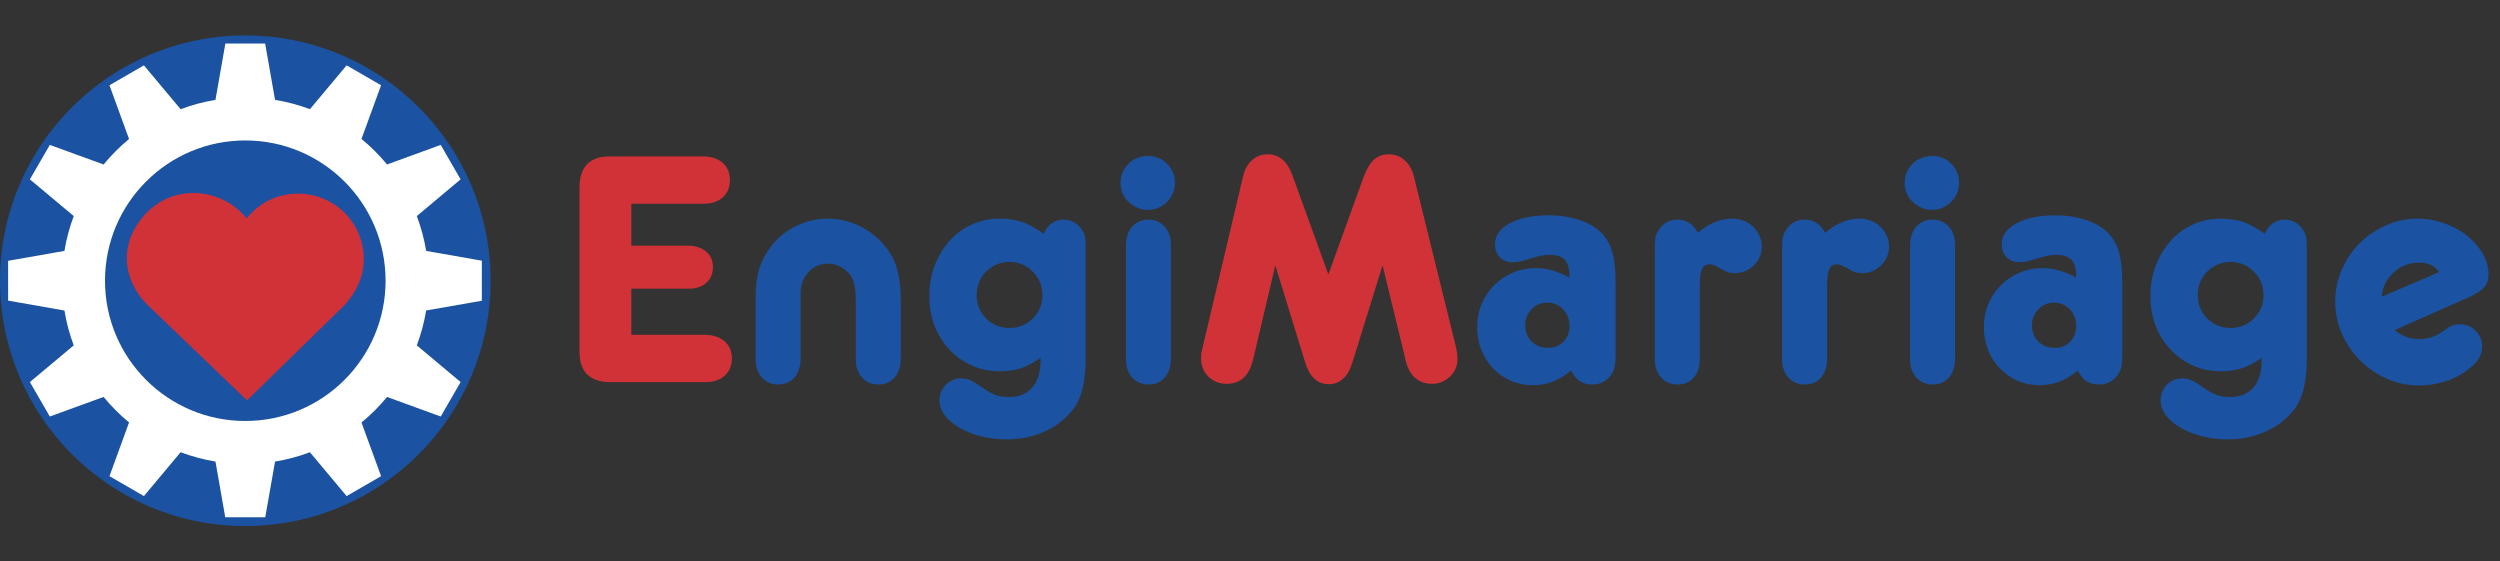
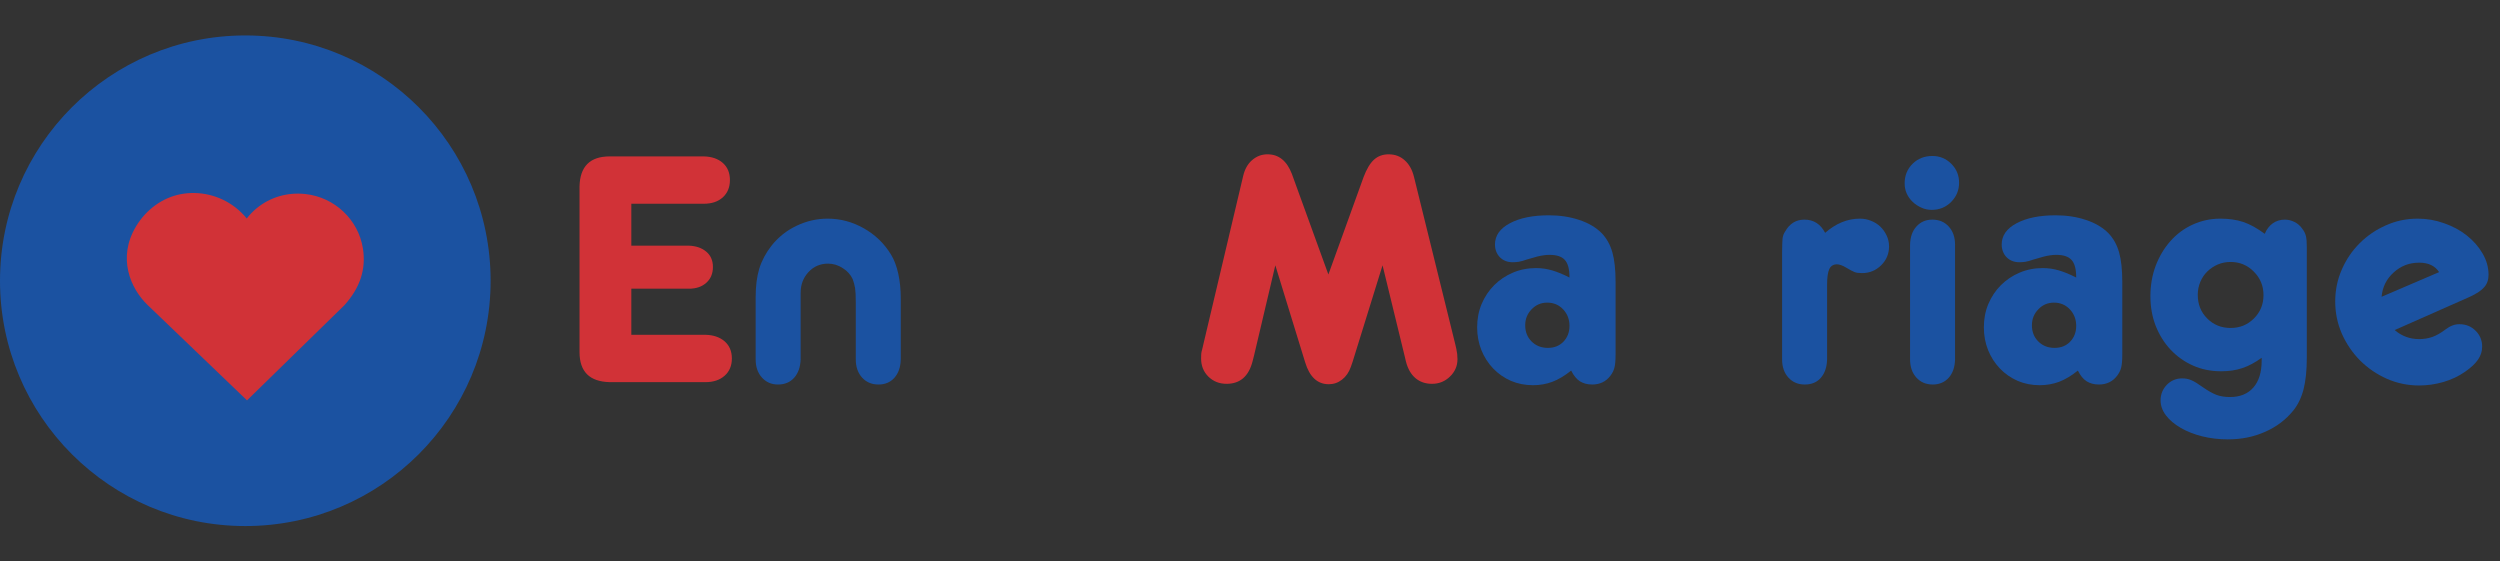
<svg xmlns="http://www.w3.org/2000/svg" width="374" zoomAndPan="magnify" viewBox="0 0 280.5 63" height="84" preserveAspectRatio="xMidYMid meet" version="1.0">
  <rect x="0" y="0" width="280.5" height="63" fill="#333333" stroke="none" />
  <defs>
    <g />
    <clipPath id="82a440cb7c">
      <path d="M 0 3.977 L 55.047 3.977 L 55.047 59.023 L 0 59.023 Z M 0 3.977 " clip-rule="nonzero" />
    </clipPath>
    <clipPath id="6c4dedf27d">
      <path d="M 27.523 3.977 C 12.324 3.977 0 16.301 0 31.5 C 0 46.699 12.324 59.023 27.523 59.023 C 42.723 59.023 55.047 46.699 55.047 31.5 C 55.047 16.301 42.723 3.977 27.523 3.977 Z M 27.523 3.977 " clip-rule="nonzero" />
    </clipPath>
    <clipPath id="491660d152">
-       <path d="M 0.91 4.887 L 54.062 4.887 L 54.062 58.039 L 0.91 58.039 Z M 0.91 4.887 " clip-rule="nonzero" />
-     </clipPath>
+       </clipPath>
    <clipPath id="02196b9514">
      <path d="M 14.23 21.562 L 40.855 21.562 L 40.855 44.922 L 14.23 44.922 Z M 14.23 21.562 " clip-rule="nonzero" />
    </clipPath>
    <clipPath id="35dc5b8488">
      <path d="M 15.281 25.371 C 13.125 28.922 14.645 32.379 16.555 34.215 L 27.715 44.922 L 38.637 34.25 C 40.414 32.277 41.094 30.184 40.715 27.852 C 40.195 24.629 37.535 22.125 34.254 21.77 C 32.242 21.551 30.297 22.121 28.777 23.383 C 28.367 23.723 28.004 24.102 27.684 24.516 C 27.309 24.043 26.863 23.617 26.363 23.234 C 24.617 21.906 22.395 21.383 20.262 21.789 C 18.242 22.18 16.426 23.484 15.281 25.371 Z M 15.281 25.371 " clip-rule="nonzero" />
    </clipPath>
  </defs>
  <g fill="#d13237" fill-opacity="1">
    <g transform="translate(62.256, 42.876)">
      <g>
        <path d="M 6.156 0 C 3.895 -0.051 2.766 -1.176 2.766 -3.375 L 2.766 -21.953 C 2.816 -24.203 3.945 -25.328 6.156 -25.328 L 16.719 -25.328 C 17.602 -25.305 18.312 -25.062 18.844 -24.594 C 19.375 -24.125 19.641 -23.484 19.641 -22.672 C 19.641 -21.867 19.375 -21.223 18.844 -20.734 C 18.312 -20.254 17.602 -20.016 16.719 -20.016 L 8.578 -20.016 L 8.578 -15.312 L 15.047 -15.312 C 15.848 -15.281 16.492 -15.055 16.984 -14.641 C 17.484 -14.223 17.734 -13.648 17.734 -12.922 C 17.734 -12.18 17.484 -11.586 16.984 -11.141 C 16.492 -10.703 15.848 -10.484 15.047 -10.484 L 8.578 -10.484 L 8.578 -5.312 L 16.906 -5.312 C 17.789 -5.289 18.504 -5.047 19.047 -4.578 C 19.586 -4.109 19.859 -3.469 19.859 -2.656 C 19.859 -1.844 19.586 -1.195 19.047 -0.719 C 18.504 -0.238 17.789 0 16.906 0 Z M 6.156 0 " />
      </g>
    </g>
  </g>
  <g fill="#1b52a1" fill-opacity="1">
    <g transform="translate(82.613, 42.876)">
      <g>
        <path d="M 2.172 -3.109 L 2.172 -9.531 C 2.172 -10.77 2.305 -11.836 2.578 -12.734 C 2.859 -13.641 3.316 -14.5 3.953 -15.312 C 4.711 -16.27 5.648 -17.016 6.766 -17.547 C 7.879 -18.078 9.039 -18.344 10.25 -18.344 C 11.676 -18.344 13.023 -17.984 14.297 -17.266 C 15.578 -16.547 16.598 -15.562 17.359 -14.312 C 17.711 -13.738 17.984 -13.023 18.172 -12.172 C 18.359 -11.328 18.453 -10.395 18.453 -9.375 L 18.453 -2.547 C 18.43 -1.68 18.191 -0.992 17.734 -0.484 C 17.285 0.016 16.691 0.266 15.953 0.266 C 15.191 0.266 14.578 0.004 14.109 -0.516 C 13.641 -1.035 13.406 -1.711 13.406 -2.547 L 13.406 -8.922 C 13.406 -9.68 13.379 -10.223 13.328 -10.547 C 13.273 -10.879 13.188 -11.211 13.062 -11.547 C 12.832 -12.055 12.457 -12.473 11.938 -12.797 C 11.426 -13.129 10.879 -13.297 10.297 -13.297 C 9.41 -13.297 8.676 -12.977 8.094 -12.344 C 7.508 -11.707 7.219 -10.938 7.219 -10.031 L 7.219 -2.547 C 7.188 -1.68 6.941 -0.992 6.484 -0.484 C 6.035 0.016 5.43 0.266 4.672 0.266 C 3.941 0.266 3.344 0.004 2.875 -0.516 C 2.406 -1.035 2.172 -1.711 2.172 -2.547 Z M 2.172 -3.109 " />
      </g>
    </g>
  </g>
  <g fill="#1b52a1" fill-opacity="1">
    <g transform="translate(103.235, 42.876)">
      <g>
-         <path d="M 18.578 -2.734 C 18.578 -1.336 18.457 -0.164 18.219 0.781 C 17.977 1.727 17.594 2.531 17.062 3.188 C 16.219 4.227 15.16 5.023 13.891 5.578 C 12.629 6.141 11.238 6.422 9.719 6.422 C 8.707 6.422 7.742 6.305 6.828 6.078 C 5.922 5.848 5.117 5.531 4.422 5.125 C 3.723 4.719 3.172 4.25 2.766 3.719 C 2.367 3.188 2.172 2.629 2.172 2.047 C 2.172 1.367 2.406 0.785 2.875 0.297 C 3.344 -0.18 3.914 -0.422 4.594 -0.422 C 4.977 -0.422 5.32 -0.352 5.625 -0.219 C 5.926 -0.094 6.352 0.164 6.906 0.562 C 7.488 0.969 7.992 1.254 8.422 1.422 C 8.859 1.586 9.367 1.672 9.953 1.672 C 11.086 1.672 11.961 1.316 12.578 0.609 C 13.203 -0.098 13.516 -1.113 13.516 -2.438 L 13.516 -2.734 C 12.785 -2.203 12.066 -1.816 11.359 -1.578 C 10.648 -1.336 9.852 -1.219 8.969 -1.219 C 7.82 -1.219 6.77 -1.43 5.812 -1.859 C 4.852 -2.285 4.016 -2.879 3.297 -3.641 C 2.586 -4.398 2.031 -5.289 1.625 -6.312 C 1.227 -7.344 1.031 -8.453 1.031 -9.641 C 1.031 -10.859 1.227 -12 1.625 -13.062 C 2.031 -14.125 2.582 -15.047 3.281 -15.828 C 3.977 -16.617 4.805 -17.234 5.766 -17.672 C 6.734 -18.117 7.773 -18.344 8.891 -18.344 C 9.848 -18.344 10.703 -18.219 11.453 -17.969 C 12.203 -17.719 13.004 -17.273 13.859 -16.641 C 14.066 -17.141 14.363 -17.531 14.75 -17.812 C 15.145 -18.094 15.598 -18.234 16.109 -18.234 C 16.484 -18.234 16.848 -18.145 17.203 -17.969 C 17.555 -17.789 17.848 -17.535 18.078 -17.203 C 18.285 -16.93 18.422 -16.656 18.484 -16.375 C 18.547 -16.094 18.578 -15.688 18.578 -15.156 Z M 10.031 -13.484 C 9.52 -13.484 9.039 -13.391 8.594 -13.203 C 8.156 -13.016 7.766 -12.754 7.422 -12.422 C 7.078 -12.086 6.812 -11.691 6.625 -11.234 C 6.438 -10.785 6.344 -10.305 6.344 -9.797 C 6.344 -8.734 6.695 -7.848 7.406 -7.141 C 8.113 -6.43 8.988 -6.078 10.031 -6.078 C 11.062 -6.078 11.93 -6.43 12.641 -7.141 C 13.359 -7.848 13.719 -8.723 13.719 -9.766 C 13.719 -10.797 13.359 -11.672 12.641 -12.391 C 11.93 -13.117 11.062 -13.484 10.031 -13.484 Z M 10.031 -13.484 " />
-       </g>
+         </g>
    </g>
  </g>
  <g fill="#1b52a1" fill-opacity="1">
    <g transform="translate(123.971, 42.876)">
      <g>
-         <path d="M 2.359 -3.109 L 2.359 -15.422 C 2.379 -16.285 2.617 -16.969 3.078 -17.469 C 3.535 -17.977 4.129 -18.234 4.859 -18.234 C 5.617 -18.234 6.234 -17.973 6.703 -17.453 C 7.172 -16.93 7.406 -16.254 7.406 -15.422 L 7.406 -2.547 C 7.383 -1.68 7.145 -0.992 6.688 -0.484 C 6.227 0.016 5.633 0.266 4.906 0.266 C 4.145 0.266 3.531 0.004 3.062 -0.516 C 2.594 -1.035 2.359 -1.711 2.359 -2.547 Z M 4.859 -25.375 C 5.691 -25.375 6.398 -25.082 6.984 -24.5 C 7.566 -23.914 7.859 -23.207 7.859 -22.375 C 7.859 -21.539 7.562 -20.82 6.969 -20.219 C 6.375 -19.625 5.645 -19.328 4.781 -19.328 C 4.375 -19.328 3.988 -19.41 3.625 -19.578 C 3.258 -19.742 2.938 -19.957 2.656 -20.219 C 2.375 -20.488 2.148 -20.801 1.984 -21.156 C 1.828 -21.508 1.75 -21.891 1.75 -22.297 C 1.75 -23.18 2.047 -23.914 2.641 -24.5 C 3.234 -25.082 3.973 -25.375 4.859 -25.375 Z M 4.859 -25.375 " />
-       </g>
+         </g>
    </g>
  </g>
  <g fill="#d13237" fill-opacity="1">
    <g transform="translate(133.591, 42.876)">
      <g>
        <path d="M 9.5 -13.109 L 7.109 -2.969 L 6.953 -2.359 C 6.523 -0.66 5.551 0.188 4.031 0.188 C 3.219 0.188 2.535 -0.082 1.984 -0.625 C 1.441 -1.164 1.172 -1.844 1.172 -2.656 C 1.172 -2.812 1.176 -2.984 1.188 -3.172 C 1.207 -3.359 1.242 -3.531 1.297 -3.688 L 1.438 -4.297 L 5.891 -23.125 C 6.066 -23.883 6.398 -24.477 6.891 -24.906 C 7.391 -25.344 7.969 -25.562 8.625 -25.562 C 9.883 -25.562 10.797 -24.828 11.359 -23.359 L 15.453 -12.078 L 19.406 -23.016 C 19.738 -23.898 20.125 -24.547 20.562 -24.953 C 21.008 -25.359 21.562 -25.562 22.219 -25.562 C 22.926 -25.562 23.523 -25.336 24.016 -24.891 C 24.516 -24.453 24.863 -23.828 25.062 -23.016 L 29.672 -4.328 L 29.812 -3.719 C 29.895 -3.344 29.938 -2.961 29.938 -2.578 C 29.938 -1.816 29.656 -1.164 29.094 -0.625 C 28.539 -0.082 27.867 0.188 27.078 0.188 C 26.348 0.188 25.727 -0.023 25.219 -0.453 C 24.719 -0.879 24.363 -1.5 24.156 -2.312 L 24 -2.969 L 21.531 -13.109 L 18.156 -2.234 L 17.969 -1.703 C 17.758 -1.098 17.43 -0.625 16.984 -0.281 C 16.547 0.062 16.051 0.234 15.5 0.234 C 14.227 0.234 13.344 -0.586 12.844 -2.234 Z M 9.5 -13.109 " />
      </g>
    </g>
  </g>
  <g fill="#1b52a1" fill-opacity="1">
    <g transform="translate(164.706, 42.876)">
      <g>
        <path d="M 16.562 -3.109 C 16.562 -2.453 16.52 -1.961 16.438 -1.641 C 16.363 -1.328 16.211 -1.02 15.984 -0.719 C 15.484 -0.062 14.801 0.266 13.938 0.266 C 13.406 0.266 12.945 0.145 12.562 -0.094 C 12.188 -0.332 11.859 -0.734 11.578 -1.297 C 10.848 -0.711 10.141 -0.289 9.453 -0.031 C 8.773 0.219 8.055 0.344 7.297 0.344 C 6.41 0.344 5.586 0.18 4.828 -0.141 C 4.066 -0.473 3.398 -0.938 2.828 -1.531 C 2.254 -2.133 1.812 -2.828 1.5 -3.609 C 1.188 -4.391 1.031 -5.238 1.031 -6.156 C 1.031 -7.094 1.195 -7.961 1.531 -8.766 C 1.875 -9.578 2.344 -10.281 2.938 -10.875 C 3.539 -11.477 4.238 -11.945 5.031 -12.281 C 5.832 -12.625 6.703 -12.797 7.641 -12.797 C 8.266 -12.797 8.875 -12.707 9.469 -12.531 C 10.07 -12.352 10.711 -12.086 11.391 -11.734 C 11.391 -12.672 11.219 -13.328 10.875 -13.703 C 10.539 -14.086 9.969 -14.281 9.156 -14.281 C 8.75 -14.281 8.289 -14.219 7.781 -14.094 L 6.578 -13.75 C 6.223 -13.625 5.922 -13.539 5.672 -13.5 C 5.43 -13.469 5.211 -13.453 5.016 -13.453 C 4.43 -13.453 3.953 -13.641 3.578 -14.016 C 3.211 -14.398 3.031 -14.879 3.031 -15.453 C 3.031 -16.441 3.586 -17.234 4.703 -17.828 C 5.816 -18.422 7.273 -18.719 9.078 -18.719 C 10.316 -18.719 11.445 -18.547 12.469 -18.203 C 13.5 -17.867 14.344 -17.375 15 -16.719 C 15.562 -16.133 15.961 -15.414 16.203 -14.562 C 16.441 -13.719 16.562 -12.613 16.562 -11.25 Z M 11.391 -6.312 C 11.391 -7.039 11.156 -7.656 10.688 -8.156 C 10.219 -8.664 9.617 -8.922 8.891 -8.922 C 8.203 -8.922 7.617 -8.672 7.141 -8.172 C 6.66 -7.68 6.422 -7.082 6.422 -6.375 C 6.422 -5.645 6.66 -5.039 7.141 -4.562 C 7.617 -4.082 8.227 -3.844 8.969 -3.844 C 9.676 -3.844 10.254 -4.07 10.703 -4.531 C 11.16 -5 11.391 -5.594 11.391 -6.312 Z M 11.391 -6.312 " />
      </g>
    </g>
  </g>
  <g fill="#1b52a1" fill-opacity="1">
    <g transform="translate(183.391, 42.876)">
      <g>
-         <path d="M 2.281 -3.109 L 2.281 -14.547 C 2.281 -14.93 2.285 -15.242 2.297 -15.484 C 2.305 -15.723 2.316 -15.922 2.328 -16.078 C 2.348 -16.242 2.379 -16.391 2.422 -16.516 C 2.473 -16.648 2.539 -16.781 2.625 -16.906 C 3.125 -17.789 3.844 -18.234 4.781 -18.234 C 5.82 -18.234 6.598 -17.738 7.109 -16.75 C 8.316 -17.812 9.617 -18.344 11.016 -18.344 C 11.473 -18.344 11.895 -18.258 12.281 -18.094 C 12.676 -17.938 13.02 -17.719 13.312 -17.438 C 13.602 -17.156 13.836 -16.82 14.016 -16.438 C 14.191 -16.062 14.281 -15.66 14.281 -15.234 C 14.281 -14.398 13.984 -13.691 13.391 -13.109 C 12.797 -12.523 12.082 -12.234 11.25 -12.234 C 10.895 -12.234 10.617 -12.27 10.422 -12.344 C 10.234 -12.414 9.898 -12.594 9.422 -12.875 C 9.035 -13.102 8.707 -13.219 8.438 -13.219 C 8.031 -13.219 7.742 -13.039 7.578 -12.688 C 7.41 -12.332 7.328 -11.738 7.328 -10.906 L 7.328 -2.547 C 7.305 -1.68 7.07 -0.992 6.625 -0.484 C 6.188 0.016 5.586 0.266 4.828 0.266 C 4.066 0.266 3.453 0.004 2.984 -0.516 C 2.516 -1.035 2.281 -1.711 2.281 -2.547 Z M 2.281 -3.109 " />
-       </g>
+         </g>
    </g>
  </g>
  <g fill="#1b52a1" fill-opacity="1">
    <g transform="translate(197.671, 42.876)">
      <g>
        <path d="M 2.281 -3.109 L 2.281 -14.547 C 2.281 -14.93 2.285 -15.242 2.297 -15.484 C 2.305 -15.723 2.316 -15.922 2.328 -16.078 C 2.348 -16.242 2.379 -16.391 2.422 -16.516 C 2.473 -16.648 2.539 -16.781 2.625 -16.906 C 3.125 -17.789 3.844 -18.234 4.781 -18.234 C 5.82 -18.234 6.598 -17.738 7.109 -16.75 C 8.316 -17.812 9.617 -18.344 11.016 -18.344 C 11.473 -18.344 11.895 -18.258 12.281 -18.094 C 12.676 -17.938 13.02 -17.719 13.312 -17.438 C 13.602 -17.156 13.836 -16.82 14.016 -16.438 C 14.191 -16.062 14.281 -15.66 14.281 -15.234 C 14.281 -14.398 13.984 -13.691 13.391 -13.109 C 12.797 -12.523 12.082 -12.234 11.25 -12.234 C 10.895 -12.234 10.617 -12.27 10.422 -12.344 C 10.234 -12.414 9.898 -12.594 9.422 -12.875 C 9.035 -13.102 8.707 -13.219 8.438 -13.219 C 8.031 -13.219 7.742 -13.039 7.578 -12.688 C 7.41 -12.332 7.328 -11.738 7.328 -10.906 L 7.328 -2.547 C 7.305 -1.68 7.07 -0.992 6.625 -0.484 C 6.188 0.016 5.586 0.266 4.828 0.266 C 4.066 0.266 3.453 0.004 2.984 -0.516 C 2.516 -1.035 2.281 -1.711 2.281 -2.547 Z M 2.281 -3.109 " />
      </g>
    </g>
  </g>
  <g fill="#1b52a1" fill-opacity="1">
    <g transform="translate(211.951, 42.876)">
      <g>
        <path d="M 2.359 -3.109 L 2.359 -15.422 C 2.379 -16.285 2.617 -16.969 3.078 -17.469 C 3.535 -17.977 4.129 -18.234 4.859 -18.234 C 5.617 -18.234 6.234 -17.973 6.703 -17.453 C 7.172 -16.93 7.406 -16.254 7.406 -15.422 L 7.406 -2.547 C 7.383 -1.68 7.145 -0.992 6.688 -0.484 C 6.227 0.016 5.633 0.266 4.906 0.266 C 4.145 0.266 3.531 0.004 3.062 -0.516 C 2.594 -1.035 2.359 -1.711 2.359 -2.547 Z M 4.859 -25.375 C 5.691 -25.375 6.398 -25.082 6.984 -24.5 C 7.566 -23.914 7.859 -23.207 7.859 -22.375 C 7.859 -21.539 7.562 -20.82 6.969 -20.219 C 6.375 -19.625 5.645 -19.328 4.781 -19.328 C 4.375 -19.328 3.988 -19.41 3.625 -19.578 C 3.258 -19.742 2.938 -19.957 2.656 -20.219 C 2.375 -20.488 2.148 -20.801 1.984 -21.156 C 1.828 -21.508 1.75 -21.891 1.75 -22.297 C 1.75 -23.18 2.047 -23.914 2.641 -24.5 C 3.234 -25.082 3.973 -25.375 4.859 -25.375 Z M 4.859 -25.375 " />
      </g>
    </g>
  </g>
  <g fill="#1b52a1" fill-opacity="1">
    <g transform="translate(221.559, 42.876)">
      <g>
        <path d="M 16.562 -3.109 C 16.562 -2.453 16.52 -1.961 16.438 -1.641 C 16.363 -1.328 16.211 -1.02 15.984 -0.719 C 15.484 -0.062 14.801 0.266 13.938 0.266 C 13.406 0.266 12.945 0.145 12.562 -0.094 C 12.188 -0.332 11.859 -0.734 11.578 -1.297 C 10.848 -0.711 10.141 -0.289 9.453 -0.031 C 8.773 0.219 8.055 0.344 7.297 0.344 C 6.41 0.344 5.586 0.18 4.828 -0.141 C 4.066 -0.473 3.398 -0.938 2.828 -1.531 C 2.254 -2.133 1.812 -2.828 1.5 -3.609 C 1.188 -4.391 1.031 -5.238 1.031 -6.156 C 1.031 -7.094 1.195 -7.961 1.531 -8.766 C 1.875 -9.578 2.344 -10.281 2.938 -10.875 C 3.539 -11.477 4.238 -11.945 5.031 -12.281 C 5.832 -12.625 6.703 -12.797 7.641 -12.797 C 8.266 -12.797 8.875 -12.707 9.469 -12.531 C 10.07 -12.352 10.711 -12.086 11.391 -11.734 C 11.391 -12.672 11.219 -13.328 10.875 -13.703 C 10.539 -14.086 9.969 -14.281 9.156 -14.281 C 8.75 -14.281 8.289 -14.219 7.781 -14.094 L 6.578 -13.75 C 6.223 -13.625 5.922 -13.539 5.672 -13.5 C 5.43 -13.469 5.211 -13.453 5.016 -13.453 C 4.43 -13.453 3.953 -13.641 3.578 -14.016 C 3.211 -14.398 3.031 -14.879 3.031 -15.453 C 3.031 -16.441 3.586 -17.234 4.703 -17.828 C 5.816 -18.422 7.273 -18.719 9.078 -18.719 C 10.316 -18.719 11.445 -18.547 12.469 -18.203 C 13.5 -17.867 14.344 -17.375 15 -16.719 C 15.562 -16.133 15.961 -15.414 16.203 -14.562 C 16.441 -13.719 16.562 -12.613 16.562 -11.25 Z M 11.391 -6.312 C 11.391 -7.039 11.156 -7.656 10.688 -8.156 C 10.219 -8.664 9.617 -8.922 8.891 -8.922 C 8.203 -8.922 7.617 -8.672 7.141 -8.172 C 6.66 -7.68 6.422 -7.082 6.422 -6.375 C 6.422 -5.645 6.66 -5.039 7.141 -4.562 C 7.617 -4.082 8.227 -3.844 8.969 -3.844 C 9.676 -3.844 10.254 -4.07 10.703 -4.531 C 11.16 -5 11.391 -5.594 11.391 -6.312 Z M 11.391 -6.312 " />
      </g>
    </g>
  </g>
  <g fill="#1b52a1" fill-opacity="1">
    <g transform="translate(240.245, 42.876)">
      <g>
        <path d="M 18.578 -2.734 C 18.578 -1.336 18.457 -0.164 18.219 0.781 C 17.977 1.727 17.594 2.531 17.062 3.188 C 16.219 4.227 15.16 5.023 13.891 5.578 C 12.629 6.141 11.238 6.422 9.719 6.422 C 8.707 6.422 7.742 6.305 6.828 6.078 C 5.922 5.848 5.117 5.531 4.422 5.125 C 3.723 4.719 3.172 4.25 2.766 3.719 C 2.367 3.188 2.172 2.629 2.172 2.047 C 2.172 1.367 2.406 0.785 2.875 0.297 C 3.344 -0.18 3.914 -0.422 4.594 -0.422 C 4.977 -0.422 5.32 -0.352 5.625 -0.219 C 5.926 -0.094 6.352 0.164 6.906 0.562 C 7.488 0.969 7.992 1.254 8.422 1.422 C 8.859 1.586 9.367 1.672 9.953 1.672 C 11.086 1.672 11.961 1.316 12.578 0.609 C 13.203 -0.098 13.516 -1.113 13.516 -2.438 L 13.516 -2.734 C 12.785 -2.203 12.066 -1.816 11.359 -1.578 C 10.648 -1.336 9.852 -1.219 8.969 -1.219 C 7.82 -1.219 6.77 -1.43 5.812 -1.859 C 4.852 -2.285 4.016 -2.879 3.297 -3.641 C 2.586 -4.398 2.031 -5.289 1.625 -6.312 C 1.227 -7.344 1.031 -8.453 1.031 -9.641 C 1.031 -10.859 1.227 -12 1.625 -13.062 C 2.031 -14.125 2.582 -15.047 3.281 -15.828 C 3.977 -16.617 4.805 -17.234 5.766 -17.672 C 6.734 -18.117 7.773 -18.344 8.891 -18.344 C 9.848 -18.344 10.703 -18.219 11.453 -17.969 C 12.203 -17.719 13.004 -17.273 13.859 -16.641 C 14.066 -17.141 14.363 -17.531 14.75 -17.812 C 15.145 -18.094 15.598 -18.234 16.109 -18.234 C 16.484 -18.234 16.848 -18.145 17.203 -17.969 C 17.555 -17.789 17.848 -17.535 18.078 -17.203 C 18.285 -16.93 18.422 -16.656 18.484 -16.375 C 18.547 -16.094 18.578 -15.688 18.578 -15.156 Z M 10.031 -13.484 C 9.52 -13.484 9.039 -13.391 8.594 -13.203 C 8.156 -13.016 7.766 -12.754 7.422 -12.422 C 7.078 -12.086 6.812 -11.691 6.625 -11.234 C 6.438 -10.785 6.344 -10.305 6.344 -9.797 C 6.344 -8.734 6.695 -7.848 7.406 -7.141 C 8.113 -6.43 8.988 -6.078 10.031 -6.078 C 11.062 -6.078 11.93 -6.43 12.641 -7.141 C 13.359 -7.848 13.719 -8.723 13.719 -9.766 C 13.719 -10.797 13.359 -11.672 12.641 -12.391 C 11.93 -13.117 11.062 -13.484 10.031 -13.484 Z M 10.031 -13.484 " />
      </g>
    </g>
  </g>
  <g fill="#1b52a1" fill-opacity="1">
    <g transform="translate(260.981, 42.876)">
      <g>
        <path d="M 7.703 -5.844 C 8.492 -5.164 9.41 -4.828 10.453 -4.828 C 10.953 -4.828 11.438 -4.906 11.906 -5.062 C 12.375 -5.227 12.863 -5.504 13.375 -5.891 C 13.676 -6.117 13.945 -6.273 14.188 -6.359 C 14.426 -6.453 14.688 -6.5 14.969 -6.5 C 15.695 -6.5 16.301 -6.254 16.781 -5.766 C 17.27 -5.285 17.516 -4.691 17.516 -3.984 C 17.516 -3.453 17.359 -2.961 17.047 -2.516 C 16.742 -2.078 16.266 -1.629 15.609 -1.172 C 14.898 -0.672 14.086 -0.285 13.172 -0.016 C 12.266 0.242 11.359 0.375 10.453 0.375 C 9.18 0.375 7.973 0.125 6.828 -0.375 C 5.691 -0.883 4.691 -1.566 3.828 -2.422 C 2.973 -3.285 2.289 -4.285 1.781 -5.422 C 1.281 -6.566 1.031 -7.773 1.031 -9.047 C 1.031 -10.305 1.273 -11.5 1.766 -12.625 C 2.254 -13.75 2.922 -14.734 3.766 -15.578 C 4.617 -16.43 5.602 -17.102 6.719 -17.594 C 7.832 -18.094 9.023 -18.344 10.297 -18.344 C 11.305 -18.344 12.289 -18.172 13.25 -17.828 C 14.219 -17.492 15.066 -17.035 15.797 -16.453 C 16.535 -15.867 17.125 -15.195 17.562 -14.438 C 18.008 -13.676 18.234 -12.879 18.234 -12.047 C 18.234 -11.484 18.07 -11.02 17.75 -10.656 C 17.438 -10.289 16.898 -9.93 16.141 -9.578 Z M 12.688 -12.344 C 12.227 -13.051 11.484 -13.406 10.453 -13.406 C 9.336 -13.406 8.379 -13.035 7.578 -12.297 C 6.773 -11.566 6.328 -10.66 6.234 -9.578 Z M 12.688 -12.344 " />
      </g>
    </g>
  </g>
  <g clip-path="url(#82a440cb7c)">
    <g clip-path="url(#6c4dedf27d)">
      <path fill="#1b52a1" d="M 0 3.977 L 55.047 3.977 L 55.047 59.023 L 0 59.023 Z M 0 3.977 " fill-opacity="1" fill-rule="nonzero" />
    </g>
  </g>
  <g clip-path="url(#491660d152)">
    <path fill="#ffffff" d="M 25.285 4.887 L 24.176 11.199 L 24.184 11.203 C 22.828 11.426 21.516 11.781 20.262 12.254 L 20.262 12.25 L 16.148 7.332 L 12.281 9.566 L 14.477 15.59 L 14.484 15.594 C 13.438 16.453 12.477 17.418 11.617 18.465 L 11.613 18.453 L 5.59 16.258 L 3.355 20.125 L 8.273 24.242 C 7.801 25.496 7.449 26.805 7.23 28.156 L 7.223 28.152 L 0.91 29.262 L 0.91 33.73 L 7.223 34.84 L 7.23 34.836 C 7.449 36.188 7.801 37.5 8.273 38.75 L 3.355 42.867 L 5.59 46.734 L 11.613 44.539 L 11.617 44.527 C 12.477 45.574 13.438 46.539 14.484 47.402 L 14.477 47.406 L 12.281 53.426 L 16.148 55.66 L 20.262 50.742 L 20.262 50.738 C 21.516 51.211 22.828 51.566 24.184 51.789 L 24.176 51.793 L 25.285 58.105 L 29.75 58.105 L 30.859 51.793 L 30.855 51.789 C 32.211 51.566 33.52 51.215 34.773 50.742 L 38.891 55.66 L 42.758 53.426 L 40.559 47.406 C 41.605 46.547 42.566 45.586 43.426 44.539 L 49.449 46.734 L 51.68 42.867 L 46.766 38.75 C 47.238 37.496 47.594 36.188 47.816 34.836 L 54.129 33.73 L 54.129 29.262 L 47.816 28.152 C 47.594 26.801 47.238 25.492 46.766 24.242 L 51.68 20.125 L 49.449 16.258 L 43.426 18.453 C 42.566 17.406 41.605 16.445 40.559 15.59 L 42.758 9.566 L 38.891 7.332 L 34.773 12.25 C 33.52 11.777 32.211 11.426 30.855 11.203 L 30.859 11.199 L 29.75 4.887 Z M 27.52 15.758 C 36.215 15.758 43.262 22.805 43.262 31.496 C 43.262 40.188 36.215 47.234 27.52 47.234 C 18.828 47.234 11.781 40.188 11.781 31.496 C 11.781 22.805 18.828 15.758 27.52 15.758 Z M 27.52 15.758 " fill-opacity="1" fill-rule="nonzero" />
  </g>
  <g clip-path="url(#02196b9514)">
    <g clip-path="url(#35dc5b8488)">
      <path fill="#d13237" d="M 14.23 21.656 L 40.855 21.656 L 40.855 44.922 L 14.23 44.922 Z M 14.23 21.656 " fill-opacity="1" fill-rule="nonzero" />
    </g>
  </g>
</svg>